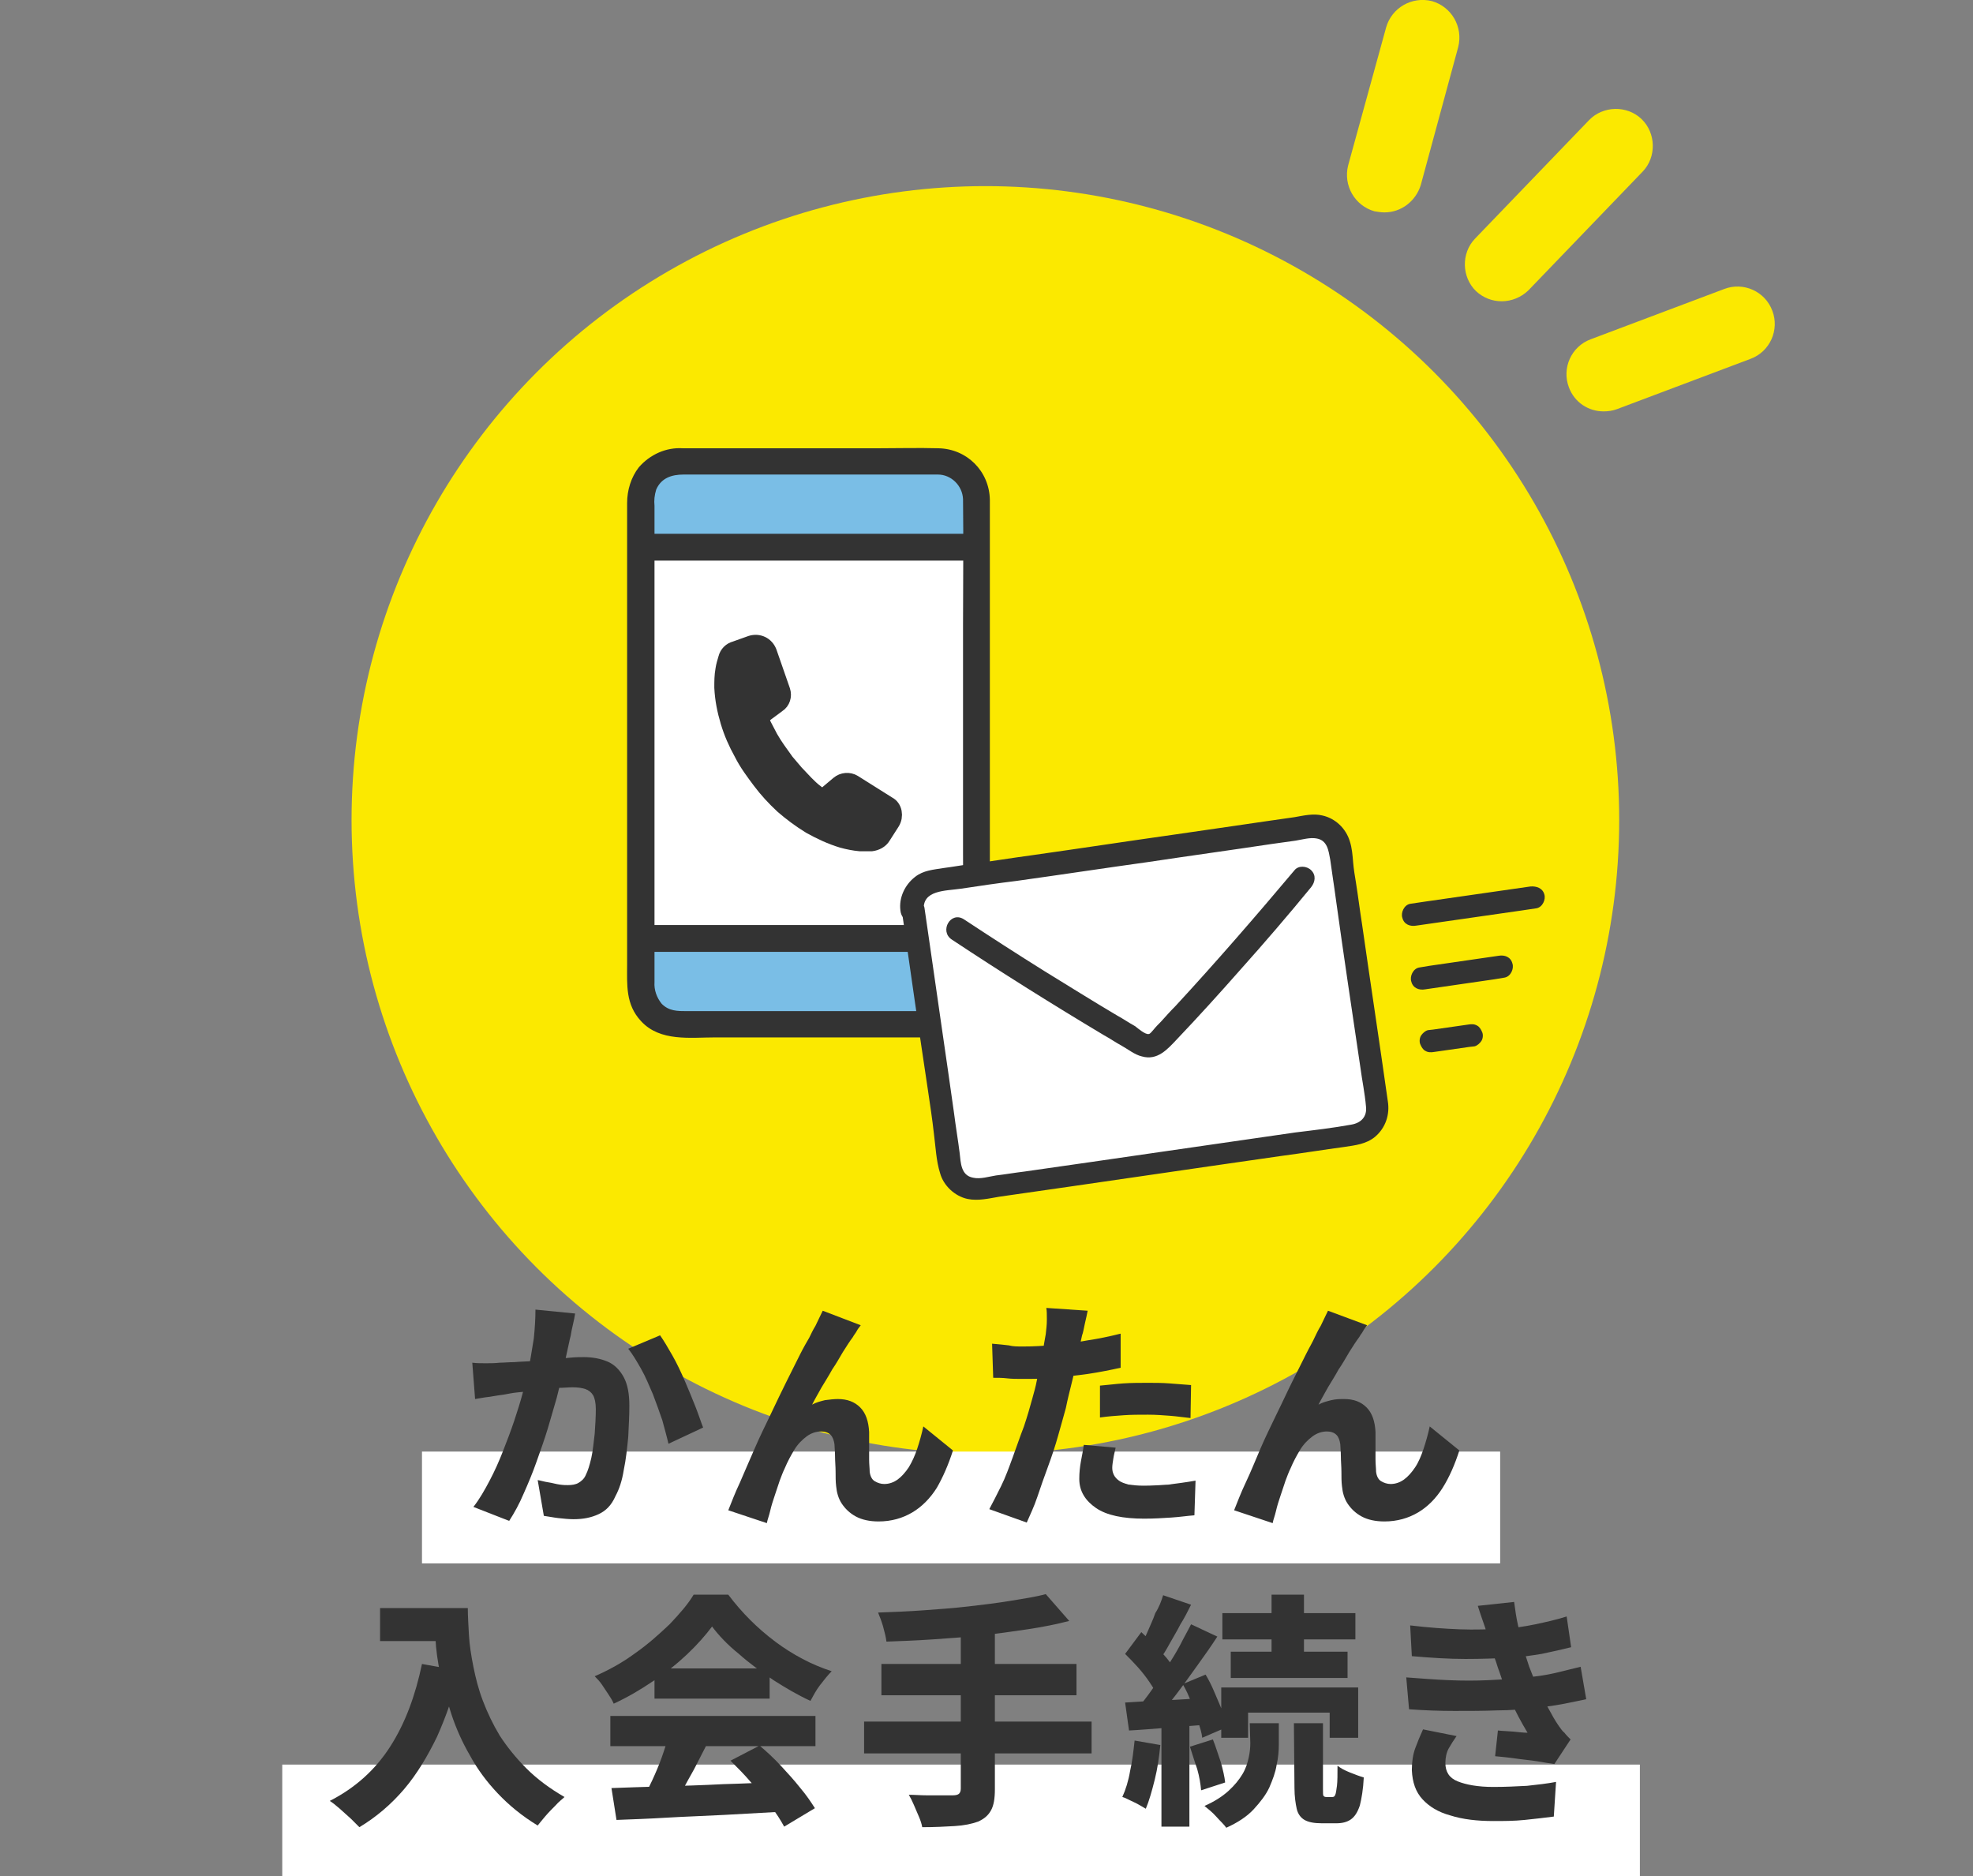
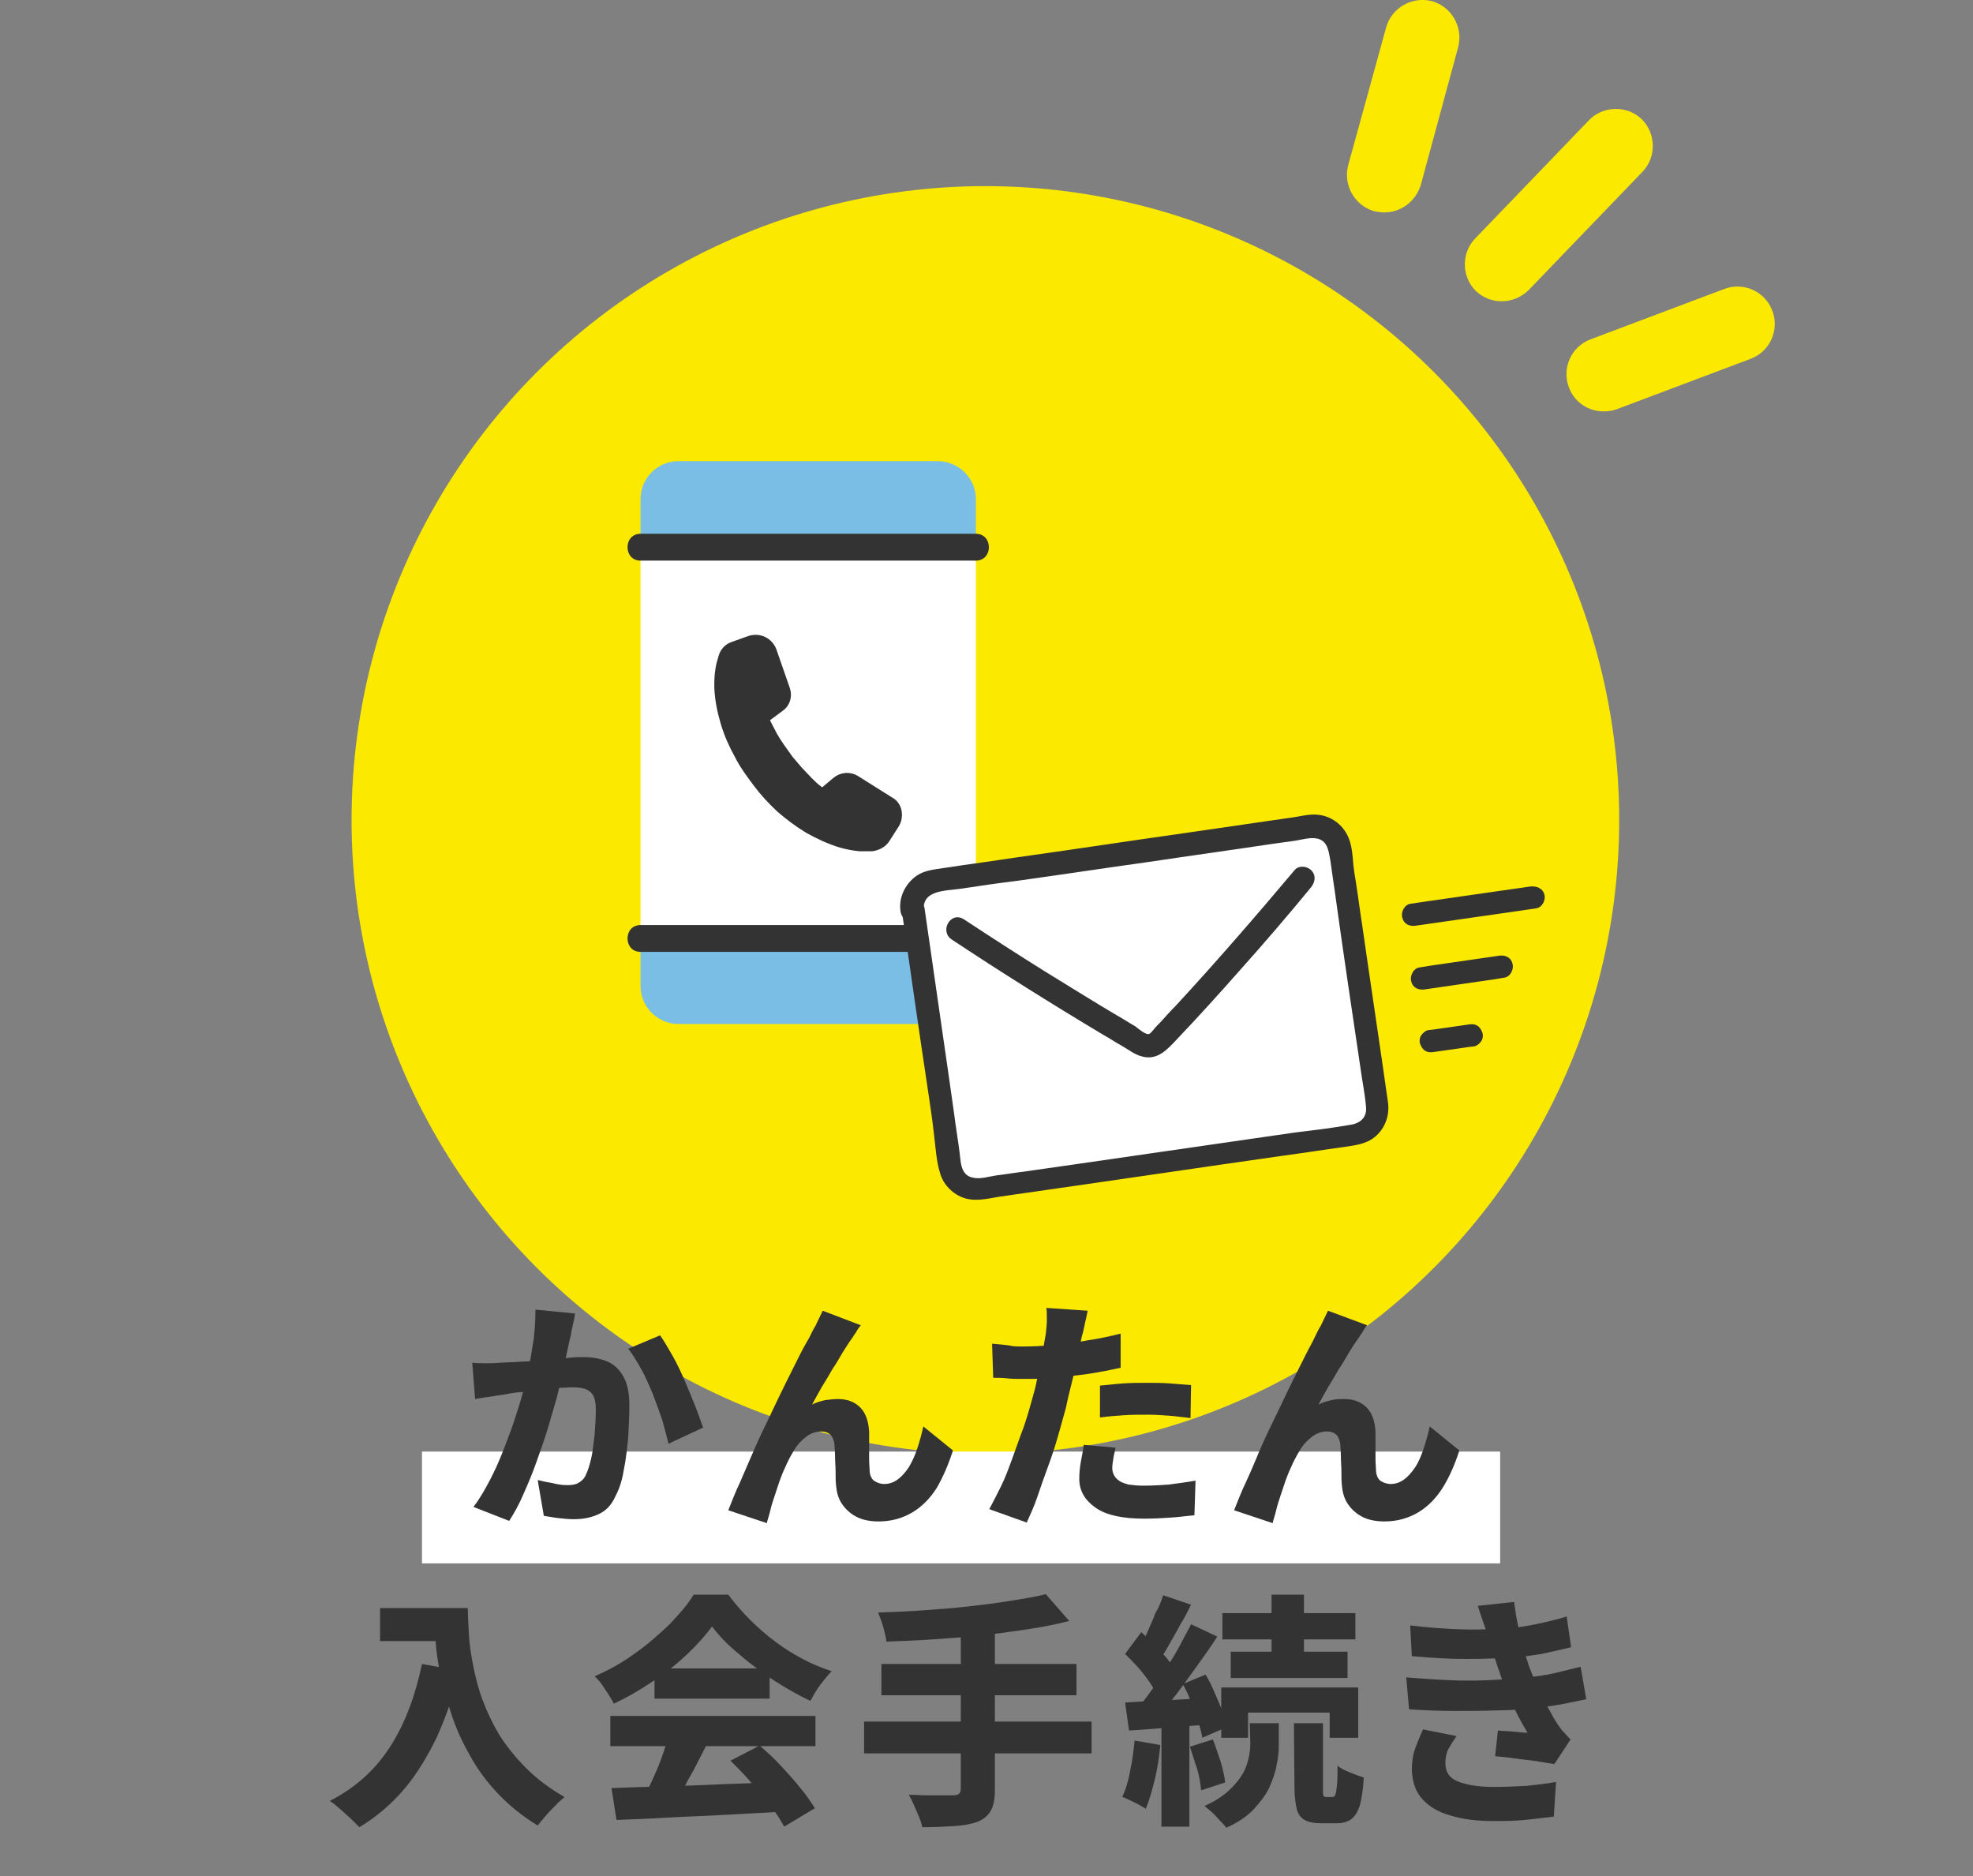
<svg xmlns="http://www.w3.org/2000/svg" version="1.1" id="b" x="0px" y="0px" viewBox="0 0 353 335.7" style="enable-background:new 0 0 353 335.7;" xml:space="preserve">
  <rect x="0" y="0" width="353" height="335.7" fill="#808080" stroke="none" />
  <style type="text/css">
	.st0{fill:#FBE900;}
	.st1{fill:#FFFFFF;}
	.st2{fill:#333333;}
	.st3{fill:#7ABEE6;}
	.st4{fill:#333333;stroke:#333333;stroke-width:3;stroke-linecap:round;stroke-linejoin:round;}
</style>
  <g id="c">
    <g>
      <circle class="st0" cx="176.3" cy="146.7" r="113.4" />
      <g>
        <path class="st0" d="M268.7,53.9c-1.7,0-3.3-0.6-4.6-1.8c-2.6-2.5-2.7-6.8-0.2-9.4l20.4-21.2c2.5-2.6,6.8-2.7,9.4-0.2     s2.7,6.8,0.2,9.4l-20.4,21.2C272.2,53.2,270.4,53.9,268.7,53.9L268.7,53.9z" />
        <path class="st0" d="M247.7,38c-0.6,0-1.2-0.1-1.8-0.2c-3.5-1-5.6-4.6-4.7-8.2L248,4.9c1-3.5,4.6-5.6,8.2-4.7     c3.5,1,5.6,4.6,4.7,8.2l-6.7,24.7C253.3,36,250.7,38,247.7,38z" />
        <path class="st0" d="M286.9,73.6c-2.7,0-5.2-1.6-6.2-4.3c-1.3-3.4,0.4-7.3,3.9-8.6l23.9-9c3.4-1.3,7.3,0.4,8.6,3.9     c1.3,3.4-0.4,7.3-3.9,8.6l-23.9,9C288.5,73.5,287.7,73.6,286.9,73.6L286.9,73.6z" />
      </g>
    </g>
    <rect x="75.5" y="259.7" class="st1" width="192.9" height="20" />
-     <rect x="50.5" y="315.7" class="st1" width="242.9" height="20" />
    <g>
      <path class="st2" d="M84.5,243.8c0.8,0.1,1.6,0.1,2.4,0.1s1.6,0,2.5-0.1c0.7,0,1.6-0.1,2.6-0.1c1-0.1,2.1-0.1,3.3-0.2    c1.2-0.1,2.3-0.2,3.5-0.3c1.2-0.1,2.2-0.2,3.2-0.3c1-0.1,1.8-0.1,2.5-0.1c1.6,0,3,0.3,4.2,0.8s2.2,1.5,2.9,2.8c0.7,1.3,1,3,1,5.1    c0,1.7-0.1,3.6-0.2,5.6c-0.2,2-0.4,4-0.8,5.9c-0.3,1.9-0.8,3.4-1.5,4.7c-0.7,1.6-1.7,2.6-3,3.2s-2.7,0.9-4.5,0.9    c-0.8,0-1.8-0.1-2.7-0.2s-1.8-0.3-2.6-0.4l-1.1-6.4c0.6,0.1,1.2,0.3,1.9,0.4s1.3,0.3,2,0.4c0.7,0.1,1.1,0.1,1.5,0.1    c0.7,0,1.4-0.1,1.9-0.4c0.5-0.3,1-0.7,1.3-1.4c0.4-0.8,0.7-1.8,1-3.1s0.4-2.8,0.6-4.3c0.1-1.5,0.2-3,0.2-4.4c0-1.1-0.2-2-0.5-2.5    s-0.8-0.9-1.4-1.1c-0.6-0.2-1.4-0.3-2.3-0.3c-0.7,0-1.5,0.1-2.6,0.1c-1.1,0.1-2.3,0.2-3.6,0.4s-2.4,0.3-3.5,0.4    c-1.1,0.1-1.9,0.3-2.5,0.4c-0.7,0.1-1.5,0.2-2.6,0.4c-1,0.1-1.9,0.3-2.6,0.4L84.5,243.8L84.5,243.8z M102.9,235    c-0.1,0.6-0.2,1.2-0.4,2s-0.3,1.4-0.4,2c-0.2,0.7-0.3,1.4-0.5,2.2s-0.3,1.5-0.5,2.3s-0.3,1.5-0.4,2.2c-0.3,1.3-0.7,2.7-1.1,4.4    c-0.5,1.7-1,3.5-1.6,5.5s-1.3,3.9-2,5.9s-1.5,3.9-2.3,5.7c-0.8,1.9-1.7,3.5-2.6,4.9l-6.4-2.5c1.1-1.4,2-3,2.9-4.7s1.7-3.5,2.4-5.3    c0.7-1.8,1.4-3.6,2-5.4s1.1-3.4,1.5-4.9c0.4-1.5,0.7-2.8,1-4c0.4-2,0.7-4,1-5.8c0.2-1.9,0.3-3.6,0.3-5.2L102.9,235L102.9,235z     M118.1,238.9c0.7,1,1.4,2.2,2.2,3.6c0.8,1.4,1.5,2.9,2.2,4.5s1.3,3.1,1.9,4.6c0.6,1.5,1,2.8,1.4,3.8l-6.2,2.9    c-0.3-1.3-0.7-2.7-1.1-4.2c-0.5-1.5-1.1-3.1-1.7-4.7c-0.7-1.6-1.3-3.1-2.1-4.5c-0.8-1.4-1.5-2.6-2.3-3.6L118.1,238.9L118.1,238.9z    " />
      <path class="st2" d="M154,237.1c-0.2,0.3-0.5,0.6-0.7,1c-0.2,0.4-0.5,0.7-0.7,1.1c-0.6,0.8-1.1,1.6-1.8,2.7    c-0.6,1-1.2,2.1-1.9,3.1c-0.6,1.1-1.3,2.2-1.9,3.2c-0.6,1.1-1.2,2.1-1.7,3.1c0.7-0.4,1.5-0.6,2.3-0.8c0.8-0.1,1.6-0.2,2.3-0.2    c1.7,0,3,0.5,4,1.5s1.5,2.5,1.6,4.4c0,0.6,0,1.3,0,2.2s0,1.8,0,2.7c0,0.9,0.1,1.6,0.1,2.2c0.1,0.8,0.4,1.4,0.9,1.7    c0.5,0.3,1.1,0.5,1.7,0.5c0.9,0,1.7-0.3,2.4-0.8s1.4-1.3,2-2.2c0.6-1,1.1-2.1,1.5-3.3s0.8-2.6,1.1-4l5.3,4.3    c-0.8,2.5-1.8,4.8-2.9,6.7c-1.2,1.9-2.7,3.4-4.4,4.4s-3.7,1.6-6,1.6c-1.6,0-3-0.3-4.1-0.9c-1.1-0.6-1.9-1.4-2.5-2.3    c-0.6-0.9-0.9-2-1-3.1c-0.1-0.8-0.1-1.7-0.1-2.6s-0.1-1.9-0.1-2.8c0-0.9-0.1-1.6-0.1-2.1c-0.1-0.7-0.3-1.3-0.7-1.7    c-0.4-0.4-1-0.6-1.7-0.6c-0.9,0-1.8,0.3-2.6,0.9c-0.8,0.6-1.6,1.4-2.2,2.4s-1.2,2.1-1.7,3.3c-0.3,0.6-0.6,1.4-0.9,2.2    c-0.3,0.9-0.6,1.8-0.9,2.7c-0.3,0.9-0.6,1.8-0.8,2.7s-0.5,1.6-0.6,2.2l-6.9-2.3c0.6-1.5,1.2-3.1,2.1-5c0.8-1.9,1.7-3.9,2.6-6    s1.9-4.1,2.9-6.2s1.9-4,2.8-5.8c0.9-1.8,1.7-3.4,2.4-4.8s1.3-2.4,1.7-3.1c0.3-0.6,0.6-1.3,1.1-2.1c0.4-0.8,0.8-1.7,1.3-2.7    L154,237.1L154,237.1z" />
      <path class="st2" d="M194.6,234.5c-0.1,0.6-0.3,1.4-0.5,2.3c-0.2,0.9-0.3,1.6-0.5,2.1c-0.2,1-0.5,2.2-0.8,3.7s-0.6,3-1,4.6    c-0.4,1.6-0.8,3.2-1.1,4.7c-0.4,1.5-0.9,3.2-1.4,5s-1.1,3.6-1.8,5.5s-1.3,3.6-1.9,5.4s-1.3,3.2-1.9,4.6L177,270    c0.6-1.1,1.3-2.5,2.1-4.1s1.4-3.3,2.1-5.2c0.7-1.9,1.3-3.7,2-5.5c0.6-1.8,1.1-3.5,1.5-5c0.3-1.1,0.6-2.1,0.8-3.2s0.5-2.1,0.7-3.1    s0.4-1.9,0.5-2.8s0.3-1.7,0.4-2.4c0.1-0.9,0.2-1.7,0.2-2.6c0-0.9,0-1.6-0.1-2.1L194.6,234.5L194.6,234.5z M183,240.9    c1.9,0,3.7-0.1,5.7-0.3c1.9-0.2,3.9-0.4,5.9-0.8c2-0.3,3.9-0.7,5.9-1.2v6.1c-1.8,0.4-3.8,0.8-5.8,1.1c-2.1,0.3-4.1,0.5-6.1,0.7    c-2,0.2-3.9,0.2-5.5,0.2c-1.1,0-2.1,0-2.9-0.1s-1.7-0.1-2.5-0.1l-0.2-6.1c1.2,0.1,2.2,0.2,3,0.3    C181.2,240.9,182.1,240.9,183,240.9L183,240.9z M199.6,259c-0.1,0.6-0.3,1.2-0.4,1.9s-0.2,1.2-0.2,1.7c0,0.5,0.1,0.9,0.3,1.3    c0.2,0.4,0.5,0.7,0.9,1s1,0.5,1.7,0.7c0.7,0.1,1.6,0.2,2.7,0.2c1.5,0,3-0.1,4.5-0.2c1.5-0.2,3.1-0.4,4.8-0.7l-0.2,6.2    c-1.3,0.1-2.6,0.3-4.1,0.4s-3.1,0.2-4.9,0.2c-3.8,0-6.7-0.6-8.6-1.9s-3-3-3-5.2c0-1.1,0.1-2.1,0.3-3.2c0.2-1.1,0.4-2,0.5-2.9    L199.6,259L199.6,259z M196.8,247.9c1.3-0.1,2.7-0.3,4.2-0.4c1.5-0.1,3-0.1,4.4-0.1c1.2,0,2.5,0,3.8,0.1c1.3,0.1,2.6,0.2,3.9,0.3    l-0.1,5.9c-1.1-0.1-2.3-0.3-3.6-0.4s-2.6-0.2-4-0.2c-1.6,0-3,0-4.4,0.1s-2.8,0.2-4.2,0.4V247.9L196.8,247.9z" />
      <path class="st2" d="M244.6,237.1c-0.2,0.3-0.5,0.6-0.7,1c-0.2,0.4-0.5,0.7-0.7,1.1c-0.6,0.8-1.1,1.6-1.8,2.7    c-0.6,1-1.2,2.1-1.9,3.1c-0.6,1.1-1.3,2.2-1.9,3.2c-0.6,1.1-1.2,2.1-1.7,3.1c0.7-0.4,1.5-0.6,2.3-0.8s1.6-0.2,2.3-0.2    c1.7,0,3,0.5,4,1.5s1.5,2.5,1.6,4.4c0,0.6,0,1.3,0,2.2s0,1.8,0,2.7c0,0.9,0.1,1.6,0.1,2.2c0.1,0.8,0.4,1.4,0.9,1.7    c0.5,0.3,1.1,0.5,1.7,0.5c0.9,0,1.7-0.3,2.4-0.8s1.4-1.3,2-2.2s1.1-2.1,1.5-3.3s0.8-2.6,1.1-4l5.3,4.3c-0.8,2.5-1.8,4.8-3,6.7    c-1.2,1.9-2.7,3.4-4.4,4.4s-3.7,1.6-6,1.6c-1.6,0-3-0.3-4.1-0.9s-1.9-1.4-2.5-2.3s-0.9-2-1-3.1c-0.1-0.8-0.1-1.7-0.1-2.6    s-0.1-1.9-0.1-2.8s-0.1-1.6-0.1-2.1c-0.1-0.7-0.3-1.3-0.7-1.7c-0.4-0.4-1-0.6-1.7-0.6c-0.9,0-1.8,0.3-2.6,0.9s-1.6,1.4-2.2,2.4    s-1.2,2.1-1.7,3.3c-0.3,0.6-0.6,1.4-0.9,2.2c-0.3,0.9-0.6,1.8-0.9,2.7c-0.3,0.9-0.6,1.8-0.8,2.7s-0.5,1.6-0.6,2.2l-6.9-2.3    c0.6-1.5,1.2-3.1,2.1-5s1.7-3.9,2.6-6s1.9-4.1,2.9-6.2c1-2,1.9-4,2.8-5.8s1.7-3.4,2.4-4.8s1.3-2.4,1.6-3.1    c0.3-0.6,0.6-1.3,1.1-2.1c0.4-0.8,0.8-1.7,1.3-2.7L244.6,237.1L244.6,237.1z" />
      <path class="st2" d="M75.5,297.7l6.7,1.2c-1,4.3-2.4,8.2-4,11.8c-1.7,3.5-3.6,6.7-5.9,9.4c-2.3,2.7-5,5-8,6.8    c-0.4-0.4-0.9-0.9-1.5-1.5c-0.7-0.6-1.3-1.2-2-1.8c-0.7-0.6-1.3-1.1-1.8-1.4c4.5-2.3,8.1-5.5,10.8-9.7S74.3,303.4,75.5,297.7    L75.5,297.7z M68,287.7h12.4v5.9H68C68,293.7,68,287.7,68,287.7z M77.6,287.7h6.1c0,1.4,0.1,3,0.2,4.8c0.1,1.8,0.4,3.7,0.8,5.7    c0.4,2,0.9,4,1.7,6.1c0.8,2.1,1.8,4.2,3,6.2c1.3,2,2.9,4,4.8,5.9s4.2,3.6,6.8,5.1c-0.4,0.4-1,0.8-1.6,1.5    c-0.6,0.6-1.2,1.2-1.8,1.9s-1,1.2-1.4,1.7c-2.8-1.7-5.1-3.6-7.1-5.7c-2-2.1-3.7-4.4-5-6.8c-1.4-2.4-2.5-4.9-3.3-7.3    c-0.8-2.5-1.5-4.9-2-7.2s-0.8-4.5-0.9-6.6C77.6,291.1,77.6,289.3,77.6,287.7L77.6,287.7z" />
      <path class="st2" d="M127.4,291c-1.2,1.6-2.7,3.3-4.5,5c-1.8,1.7-3.8,3.3-6.1,4.8c-2.2,1.5-4.6,2.9-7,4c-0.2-0.5-0.5-1-0.9-1.6    s-0.8-1.2-1.2-1.8c-0.4-0.6-0.9-1.1-1.3-1.5c2.5-1.1,4.9-2.4,7.2-4.1c2.3-1.6,4.3-3.4,6.2-5.2c1.8-1.9,3.3-3.6,4.3-5.3h6.2    c1.2,1.6,2.5,3.1,3.9,4.5s2.9,2.7,4.5,3.9c1.6,1.2,3.2,2.2,4.9,3.1s3.4,1.6,5.2,2.2c-0.7,0.7-1.4,1.6-2.1,2.5s-1.2,1.9-1.7,2.8    c-2.2-1-4.4-2.3-6.6-3.7c-2.2-1.5-4.3-3-6.2-4.7C130.2,294.3,128.6,292.6,127.4,291L127.4,291z M109.2,307h36.7v5.4h-36.7    C109.2,312.4,109.2,307,109.2,307z M109.4,319.9c2.7-0.1,5.7-0.2,9.2-0.3c3.4-0.1,7-0.2,10.8-0.4c3.8-0.1,7.5-0.3,11.2-0.4    l-0.2,5.3c-3.6,0.2-7.1,0.4-10.8,0.6c-3.7,0.2-7.1,0.3-10.4,0.5c-3.3,0.2-6.3,0.3-8.9,0.4L109.4,319.9L109.4,319.9z M119.6,310.6    l6.7,1.8c-0.7,1.4-1.4,2.7-2.1,4.1c-0.8,1.4-1.5,2.7-2.2,4c-0.7,1.2-1.4,2.4-2,3.3l-5.1-1.7c0.6-1.1,1.2-2.3,1.8-3.6    c0.6-1.3,1.2-2.7,1.7-4.1C118.9,313,119.3,311.7,119.6,310.6L119.6,310.6z M117.1,298.5h20.6v5.4h-20.6V298.5z M130.7,315l5.2-2.7    c1.3,1.1,2.6,2.3,3.8,3.6s2.4,2.6,3.5,4c1.1,1.3,1.9,2.5,2.6,3.6l-5.5,3.3c-0.6-1.1-1.4-2.4-2.5-3.8c-1.1-1.4-2.2-2.8-3.5-4.2    C133.2,317.5,131.9,316.2,130.7,315L130.7,315z" />
      <path class="st2" d="M154.6,308h40.7v5.7h-40.7V308z M187.1,285.2l4.2,4.8c-2.3,0.6-4.8,1.1-7.5,1.5c-2.7,0.4-5.5,0.8-8.3,1.1    c-2.8,0.3-5.7,0.5-8.6,0.7c-2.9,0.2-5.6,0.3-8.3,0.4c-0.1-0.8-0.3-1.6-0.6-2.7c-0.3-1-0.6-1.8-0.9-2.5c2.7-0.1,5.4-0.2,8.1-0.4    c2.8-0.2,5.5-0.4,8.1-0.7c2.6-0.3,5.1-0.6,7.5-1S185.3,285.7,187.1,285.2L187.1,285.2z M157.7,297.7h34.9v5.6h-34.9V297.7z     M171.9,291.9h6.1v28.2c0,1.7-0.2,2.9-0.7,3.8c-0.5,0.9-1.2,1.5-2.3,2c-1.1,0.4-2.5,0.7-4.2,0.8s-3.6,0.2-5.8,0.2    c-0.1-0.6-0.3-1.2-0.6-1.9c-0.3-0.7-0.6-1.4-0.9-2.1c-0.3-0.7-0.6-1.3-0.9-1.8c1.1,0,2.1,0.1,3.2,0.1c1.1,0,2,0,2.9,0h1.8    c0.5,0,0.9-0.1,1.1-0.3c0.2-0.2,0.3-0.5,0.3-0.9L171.9,291.9L171.9,291.9z" />
      <path class="st2" d="M203,311.4l4.6,0.8c-0.2,2.1-0.5,4.2-1,6.2s-1,3.8-1.6,5.2c-0.3-0.2-0.7-0.4-1.2-0.7s-1-0.5-1.6-0.8    s-1-0.5-1.4-0.6c0.6-1.3,1.1-2.9,1.4-4.7C202.6,315.1,202.8,313.2,203,311.4L203,311.4z M201.3,304.6c2-0.1,4.3-0.3,7-0.4    s5.4-0.3,8.2-0.5l0.1,4.8c-2.6,0.2-5.1,0.4-7.7,0.6s-4.9,0.4-6.9,0.5L201.3,304.6L201.3,304.6z M201.3,295.9l2.9-3.9    c0.7,0.7,1.5,1.4,2.3,2.2s1.5,1.6,2.2,2.4c0.7,0.8,1.1,1.6,1.5,2.3l-3.1,4.5c-0.3-0.7-0.8-1.5-1.4-2.4s-1.3-1.8-2.1-2.7    S202.1,296.7,201.3,295.9L201.3,295.9z M213.1,290.6l4.7,2.2c-1.1,1.7-2.3,3.4-3.6,5.2s-2.5,3.5-3.8,5.2s-2.5,3.1-3.6,4.4    l-3.3-1.9c0.8-1,1.7-2.1,2.6-3.4s1.8-2.5,2.6-3.9c0.9-1.4,1.7-2.7,2.4-4C211.8,293,212.5,291.8,213.1,290.6L213.1,290.6z     M208.1,285.4l5,1.7c-0.6,1.2-1.2,2.4-1.9,3.5c-0.6,1.2-1.3,2.3-1.9,3.4s-1.2,2.1-1.8,2.9l-3.9-1.6c0.5-0.9,1.1-1.9,1.6-3.1    c0.5-1.2,1.1-2.4,1.5-3.6C207.4,287.5,207.8,286.4,208.1,285.4L208.1,285.4z M207.8,307.2h5v19.6h-5V307.2z M211.6,301.3l4.1-1.7    c0.6,1,1.1,2,1.6,3.2s1,2.3,1.4,3.3s0.7,2,0.8,2.9l-4.4,1.9c-0.1-0.9-0.4-1.9-0.8-3c-0.4-1.1-0.8-2.3-1.2-3.4    C212.7,303.4,212.2,302.3,211.6,301.3L211.6,301.3z M212.9,312.5l4.1-1.3c0.5,1.2,0.9,2.6,1.4,4c0.4,1.4,0.7,2.7,0.8,3.7l-4.3,1.4    c-0.1-1.1-0.3-2.4-0.7-3.8C213.7,315.1,213.3,313.7,212.9,312.5L212.9,312.5z M223.6,308.3h5.2v3.8c0,1.1-0.1,2.4-0.4,3.7    c-0.2,1.3-0.7,2.6-1.3,4c-0.6,1.3-1.6,2.6-2.8,3.9s-2.9,2.4-4.9,3.3c-0.4-0.6-1.1-1.2-1.8-2s-1.5-1.4-2.1-1.9    c1.8-0.8,3.2-1.7,4.3-2.7s1.9-2,2.5-3c0.6-1,0.9-2,1.1-2.9s0.3-1.8,0.3-2.6L223.6,308.3L223.6,308.3z M218.4,301.9H243v9h-5.1    v-4.5h-14.6v4.5h-4.8V301.9z M218.7,288.6h23.8v4.7h-23.8V288.6z M220.2,295.5h20.9v4.7h-20.9V295.5z M227.5,285.3h5.8v12.5h-5.8    V285.3z M231.5,308.3h5.2v11.8c0,0.7,0,1.1,0.1,1.2s0.2,0.2,0.5,0.2h1.1c0.2,0,0.4-0.1,0.5-0.4c0.1-0.2,0.2-0.8,0.3-1.6    s0.1-2,0.1-3.6c0.5,0.4,1.2,0.8,2.2,1.2s1.8,0.7,2.5,0.9c-0.1,2.1-0.4,3.8-0.7,5c-0.4,1.2-0.9,2-1.6,2.5c-0.7,0.5-1.6,0.7-2.6,0.7    h-2.6c-1.4,0-2.4-0.2-3.1-0.6s-1.2-1.1-1.4-2s-0.4-2.2-0.4-3.7L231.5,308.3L231.5,308.3z" />
      <path class="st2" d="M251.6,300.1c2.7,0.2,5.2,0.4,7.7,0.5c2.4,0.1,4.7,0.1,6.9,0c2.1-0.1,4.1-0.2,5.9-0.4    c2.5-0.2,4.5-0.5,6.2-0.9s3.2-0.8,4.5-1.1l1,5.8c-1.4,0.3-2.8,0.6-4.4,0.9s-3.3,0.5-5.1,0.7c-1.9,0.2-4,0.4-6.4,0.4    c-2.5,0.1-5,0.1-7.7,0.1c-2.7,0-5.4-0.1-8.1-0.3L251.6,300.1L251.6,300.1z M252.3,290.8c3.3,0.4,6.3,0.6,8.9,0.7s5.2,0,7.6-0.1    c2-0.1,4-0.4,5.9-0.8c1.9-0.4,3.7-0.8,5.6-1.4l0.8,5.5c-1.6,0.4-3.4,0.8-5.3,1.2c-1.9,0.3-3.8,0.6-5.8,0.7    c-2.3,0.1-4.9,0.2-7.8,0.2c-3,0-6.1-0.2-9.6-0.5L252.3,290.8L252.3,290.8z M260.6,310.6c-0.5,0.7-1,1.5-1.4,2.2s-0.6,1.7-0.6,2.6    c0,1.6,0.7,2.7,2.2,3.3c1.5,0.6,3.6,1,6.4,1c2.1,0,4.1-0.1,6-0.2c1.9-0.2,3.6-0.4,5.2-0.7l-0.4,6.2c-1.5,0.2-3.3,0.4-5.2,0.6    s-3.8,0.2-5.6,0.2c-2.9,0-5.5-0.3-7.7-1c-2.2-0.6-3.8-1.6-5-2.9c-1.2-1.3-1.8-3-1.9-5.2c0-1.5,0.2-2.8,0.6-3.9s0.9-2.3,1.4-3.4    L260.6,310.6L260.6,310.6z M266.1,292.6c-0.2-0.9-0.5-1.8-0.8-2.6s-0.6-1.8-0.9-2.7l6.5-0.7c0.2,1.5,0.4,2.9,0.7,4.2    s0.6,2.6,0.9,3.8c0.3,1.2,0.7,2.4,1.1,3.6c0.4,1,0.8,2.1,1.4,3.4c0.6,1.3,1.2,2.5,1.9,3.8c0.7,1.3,1.3,2.4,2,3.4    c0.3,0.4,0.6,0.9,1,1.2c0.3,0.4,0.7,0.8,1.1,1.2l-2.9,4.4c-0.8-0.1-1.9-0.3-3.1-0.5c-1.3-0.2-2.6-0.3-3.9-0.5    c-1.4-0.2-2.6-0.3-3.6-0.4l0.5-4.6c0.8,0.1,1.7,0.1,2.8,0.2c1,0.1,1.8,0.2,2.5,0.2c-1.2-2-2.2-3.9-3-5.7c-0.8-1.8-1.5-3.5-2-5.1    c-0.4-1-0.6-1.9-0.9-2.6c-0.2-0.7-0.4-1.4-0.6-2S266.3,293.3,266.1,292.6L266.1,292.6z" />
    </g>
    <g>
      <g>
        <path class="st3" d="M174.6,167.9v8.5c0,3.8-3,6.8-6.8,6.8h-46.4c-3.7,0-6.8-3-6.8-6.8v-8.5H174.6z" />
        <path class="st1" d="M174.6,97.9v70.1h-60V97.9H174.6z" />
        <path class="st3" d="M174.6,89.3v8.5h-60v-8.5c0-3.7,3-6.8,6.8-6.8h46.5C171.6,82.6,174.6,85.6,174.6,89.3L174.6,89.3L174.6,89.3     z" />
        <path class="st2" d="M174.6,95.5h-60c-3.1,0-3.1,4.8,0,4.8h60C177.7,100.3,177.7,95.5,174.6,95.5z" />
        <path class="st2" d="M114.6,170.3h60c3.1,0,3.1-4.8,0-4.8h-60C111.5,165.5,111.5,170.3,114.6,170.3z" />
-         <path class="st2" d="M167.9,180.9h-45c-1.7,0-3.2,0-4.5-1.3c-0.9-1.1-1.4-2.5-1.3-3.9V90.5c-0.1-1,0-1.9,0.3-2.9     c0.9-2.1,2.8-2.7,4.9-2.7h41.8c1.2,0,2.5,0,3.7,0c2.4,0,4.4,2,4.5,4.4v0c0.1,7.6,0,15.1,0,22.7v40.3c0,8,0.1,15.9,0,23.9     C172.3,178.7,170.4,180.8,167.9,180.9L167.9,180.9c-3.1,0.1-3.1,4.9,0,4.8c5.1-0.1,9.1-4.1,9.2-9.2c0-0.7,0-1.4,0-2V91.3     c0-0.6,0-1.3,0-1.9c-0.1-5.1-4.1-9.1-9.2-9.2c-3.6-0.1-7.2,0-10.7,0h-35c-3-0.2-5.9,1.1-7.9,3.4c-1.4,1.8-2.1,4.1-2.1,6.4v82.5     c0,3.7-0.3,7.2,2.5,10.2c3.4,3.7,8.8,2.9,13.3,2.9h39.9C170.9,185.7,170.9,180.9,167.9,180.9z" />
      </g>
      <path class="st4" d="M159.5,147.1l-1.6,2.5c-0.4,0.7-1.2,1.1-2,1.2c-0.7,0-1.3,0-2,0c-1.1-0.1-2.1-0.3-3.2-0.6    c-2-0.6-3.9-1.5-5.7-2.5c-1.8-1.1-3.4-2.3-4.9-3.6c-1.5-1.4-2.8-2.8-4-4.4l0,0c-1.2-1.6-2.4-3.2-3.3-5c-1-1.8-1.8-3.6-2.4-5.6    c-0.6-2-1-4-1.1-6.1c0-1.1,0-2.1,0.2-3.2c0.1-0.7,0.3-1.3,0.5-2c0.2-0.8,0.8-1.4,1.6-1.6l2.8-1c1.3-0.4,2.6,0.2,3.1,1.5l2.4,6.9    c0.3,0.9,0,1.9-0.8,2.4l-2.7,2c-0.3,0.2-0.4,0.6-0.2,1c0.1,0.2,0.2,0.4,0.3,0.7c0.4,0.8,0.8,1.5,1.2,2.3c0.4,0.7,0.9,1.5,1.4,2.2    c0.5,0.7,1,1.4,1.5,2.1c0.6,0.7,1.1,1.3,1.7,2c0.6,0.6,1.2,1.3,1.8,1.9c0.6,0.6,1.2,1.2,1.9,1.7c0.2,0.2,0.4,0.3,0.6,0.5    c0.3,0.2,0.7,0.2,1,0l2.5-2.1c0.7-0.6,1.8-0.7,2.6-0.2l6.2,3.9C159.9,144.5,160.2,146,159.5,147.1L159.5,147.1z" />
    </g>
    <g id="d">
      <path class="st1" d="M163.2,162.6c2,14,4.6,32,6.7,46.1c0.4,2.6,2.8,4.4,5.3,4c16.2-2.3,50.6-7.3,67.5-9.8c2.6-0.4,4.4-2.8,4-5.3    c-2-14.1-4.6-32.1-6.7-46.1c-0.4-2.6-2.8-4.4-5.3-4c-14.2,2.1-51.7,7.5-67.5,9.8C164.6,157.7,162.8,160.1,163.2,162.6L163.2,162.6    z" />
      <path class="st2" d="M161.4,163.3c1.5,10.5,3,21,4.6,31.6c0.4,2.7,0.8,5.3,1.1,8c0.3,2.3,0.4,4.8,1.1,7c0.6,2.2,2.6,4.1,4.9,4.6    c1.9,0.4,3.9-0.1,5.7-0.4c16.9-2.4,33.7-4.9,50.5-7.3c3.8-0.5,7.5-1.1,11.2-1.6c2-0.3,3.9-0.5,5.5-1.8c1.9-1.6,2.7-4,2.3-6.4    c-1.5-10.6-3.1-21.1-4.6-31.6c-0.4-2.5-0.7-5-1.1-7.5c-0.2-1.2-0.4-2.4-0.5-3.6s-0.2-2.6-0.6-3.8c-0.7-2.3-2.6-4.1-4.9-4.6    c-1.6-0.4-3.3,0-5,0.3c-7.1,1-14.3,2.1-21.4,3.1c-8.5,1.2-17,2.5-25.5,3.7c-3.7,0.5-7.4,1.1-11.1,1.6c-1.6,0.2-3.2,0.5-4.8,0.7    c-1.8,0.3-3.6,0.4-5.1,1.6c-1.8,1.4-2.9,3.7-2.6,6c0.1,1.1,0.9,2.1,2.1,2.1c1,0,2.2-0.9,2.1-2.1c-0.4-3.7,3.9-3.5,6.6-3.9    c3.3-0.5,6.7-1,10-1.4c7.9-1.1,15.8-2.3,23.7-3.4c7.3-1.1,14.6-2.1,21.9-3.2c1.4-0.2,2.9-0.4,4.3-0.6c1.2-0.2,2.6-0.6,3.7-0.4    c2,0.3,2.2,2.2,2.5,3.8c0.3,2.3,0.7,4.7,1,7c1.4,10.1,2.9,20.1,4.4,30.2c0.3,2.3,0.8,4.6,1,7c0.2,1.8-0.9,2.9-2.6,3.2    c-3.3,0.6-6.7,1-10,1.4c-16.1,2.3-32.3,4.7-48.5,7c-1.7,0.2-3.4,0.5-5.1,0.7c-1.3,0.2-2.8,0.7-4.1,0.4c-2.2-0.4-2.2-2.7-2.4-4.4    c-0.3-2.4-0.7-4.7-1-7.1c-1.4-10-2.9-20-4.3-29.9l-1-6.9c-0.2-1.1-1.6-1.7-2.5-1.4C161.7,161.1,161.3,162.2,161.4,163.3    L161.4,163.3z" />
      <path class="st2" d="M170.3,168.1c8.9,5.9,18,11.6,27.2,17.1c1.1,0.6,2.1,1.3,3.2,1.9s2.3,1.6,3.6,1.9c2.8,0.8,4.6-1.3,6.3-3.1    c3.9-4.1,7.7-8.3,11.4-12.5c4.3-4.8,8.5-9.7,12.6-14.7c0.7-0.9,0.9-2.1,0-3c-0.8-0.8-2.3-0.9-3,0c-6.9,8.2-14,16.4-21.3,24.3    c-0.9,0.9-1.7,1.8-2.6,2.8c-0.4,0.4-0.9,0.9-1.3,1.4c-0.2,0.2-0.6,0.8-0.9,0.8c-0.6,0.1-1.9-1-2.4-1.4c-1.1-0.6-2.1-1.3-3.2-1.9    c-4.4-2.6-8.7-5.3-13.1-8c-4.8-3-9.6-6.1-14.3-9.2C170.1,162.9,168,166.6,170.3,168.1L170.3,168.1L170.3,168.1z" />
      <path class="st2" d="M273.8,158.6l-18.8,2.7l-2.7,0.4c-1.1,0.2-1.7,1.6-1.4,2.5c0.3,1.2,1.4,1.6,2.5,1.4l18.8-2.7l2.7-0.4    c1.1-0.2,1.7-1.6,1.4-2.5C276,158.9,274.9,158.5,273.8,158.6L273.8,158.6z" />
      <path class="st2" d="M268.1,171l-12.4,1.8l-1.8,0.3c-1.1,0.2-1.7,1.6-1.4,2.5c0.3,1.2,1.4,1.6,2.5,1.4l12.4-1.8l1.8-0.3    c1.1-0.2,1.7-1.6,1.4-2.5C270.3,171.2,269.2,170.8,268.1,171L268.1,171z" />
      <path class="st2" d="M262.7,183.3l-6.3,0.9l-0.9,0.1c-0.5,0.1-1,0.6-1.2,0.9c-0.3,0.4-0.4,1.1-0.2,1.6s0.5,1,0.9,1.2    c0.5,0.3,1,0.3,1.6,0.2l6.3-0.9l0.9-0.1c0.5-0.1,1-0.6,1.2-0.9c0.3-0.4,0.4-1.1,0.2-1.6c-0.2-0.5-0.5-1-0.9-1.2    C263.8,183.2,263.3,183.2,262.7,183.3L262.7,183.3z" />
    </g>
  </g>
</svg>